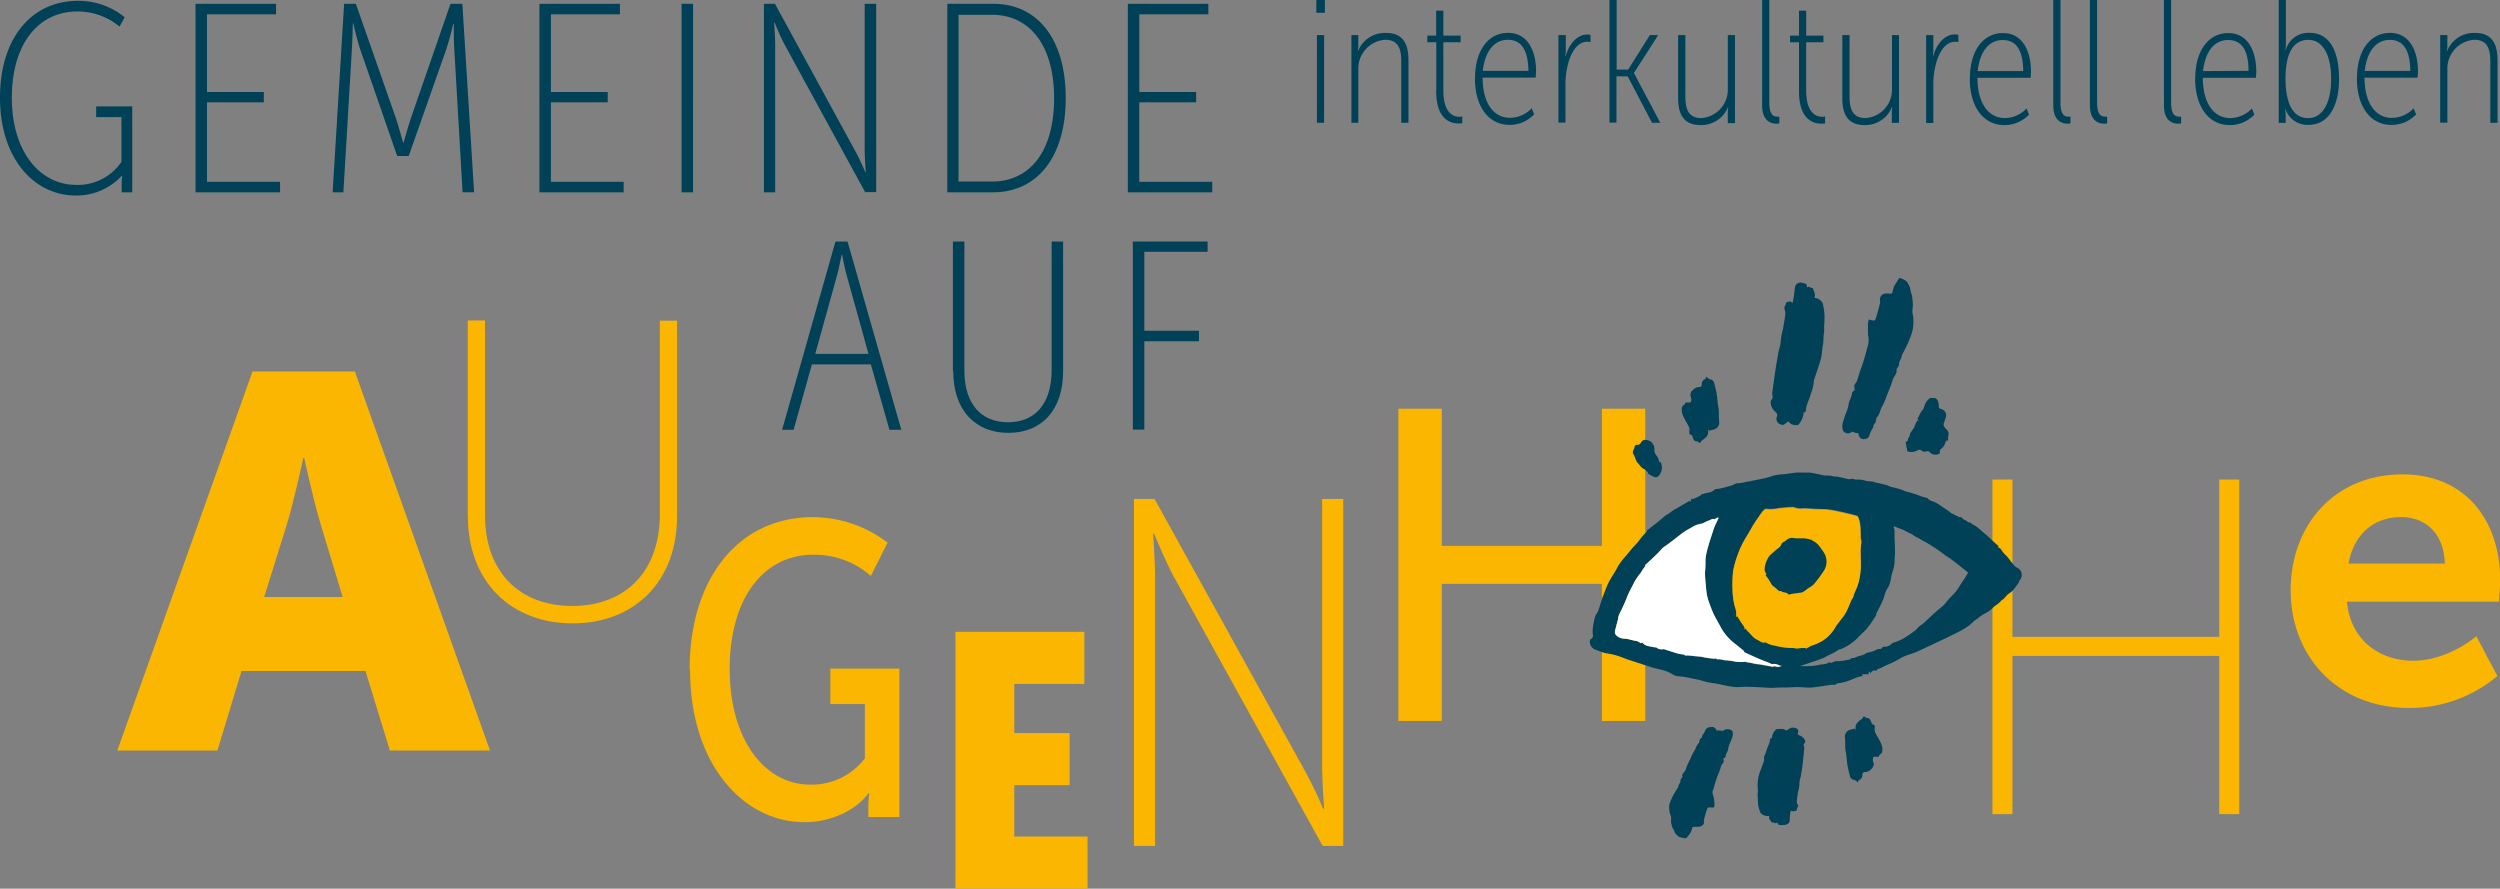
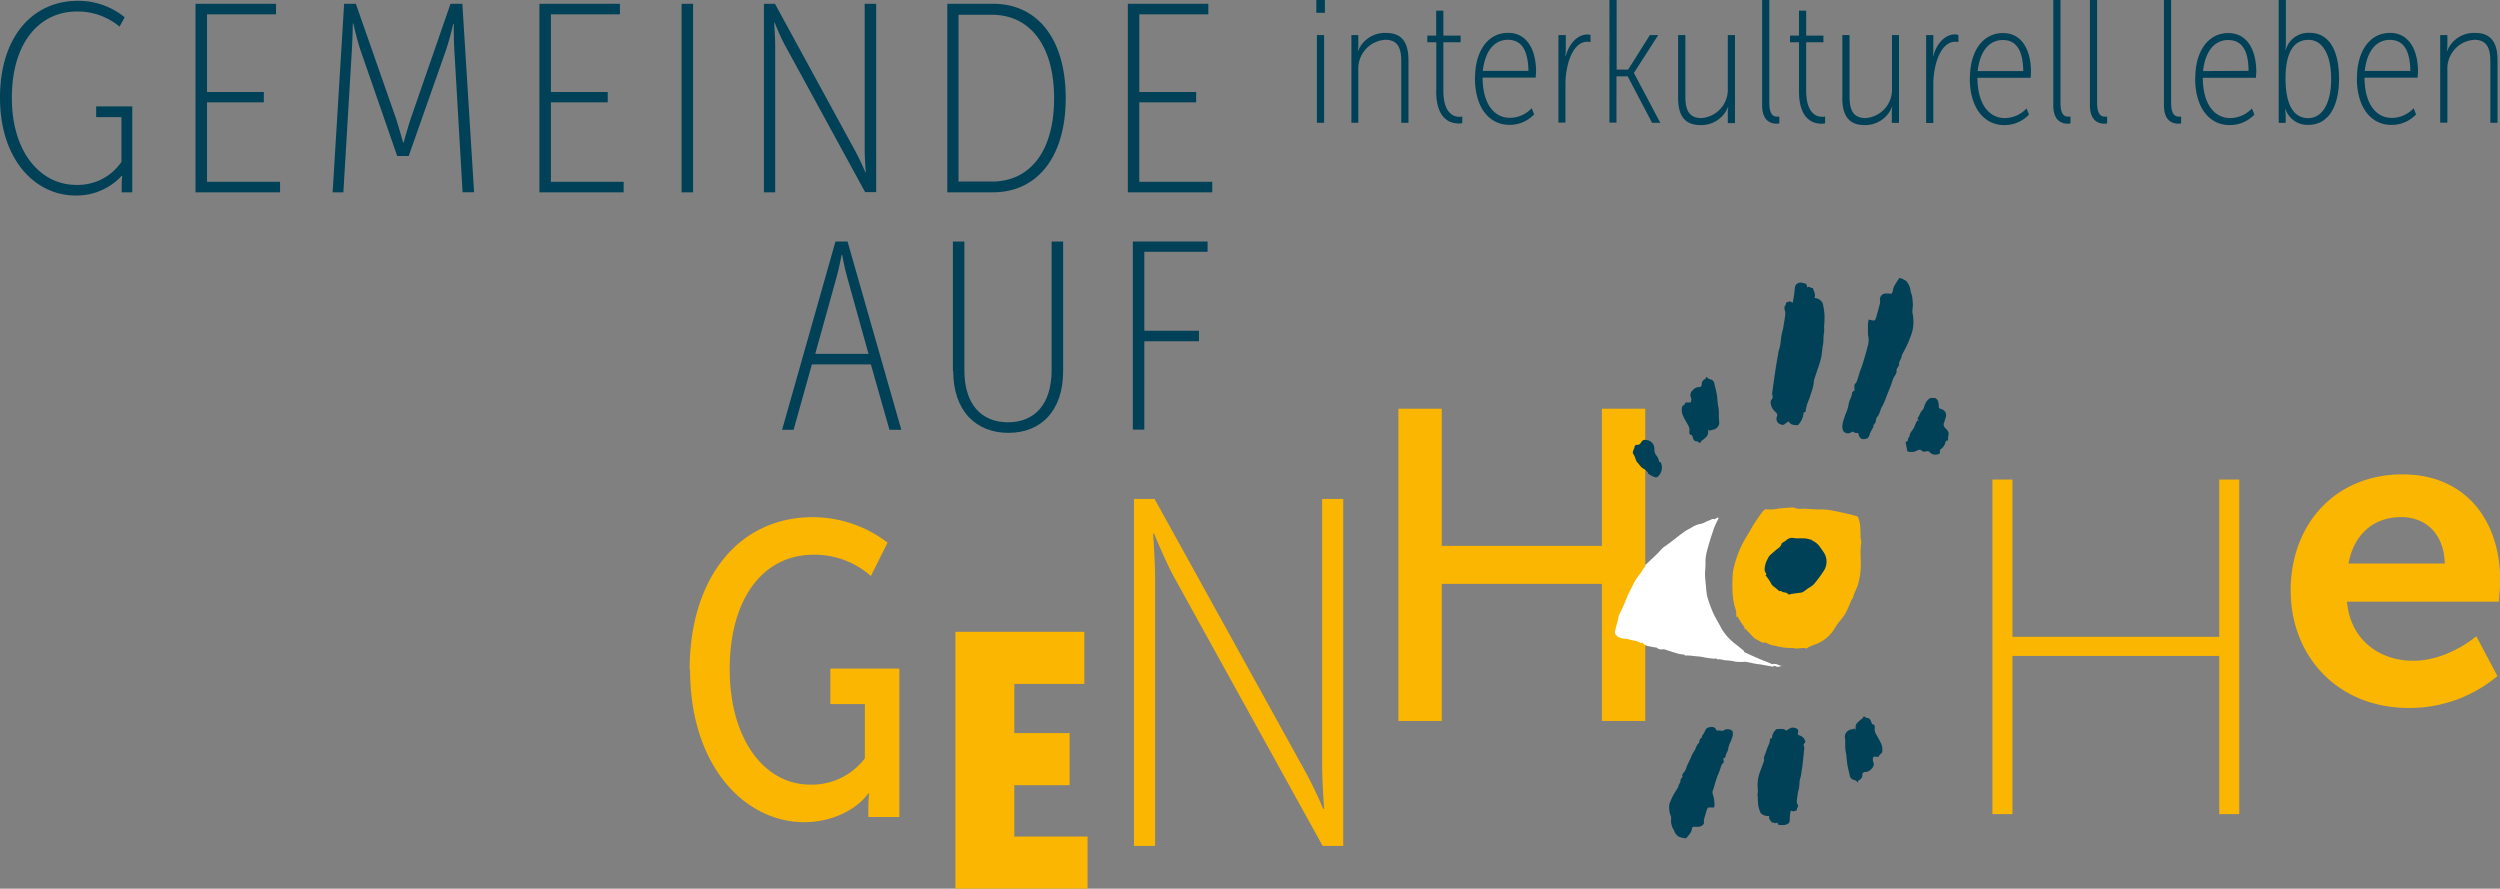
<svg xmlns="http://www.w3.org/2000/svg" viewBox="0 0 434.73 154.53">
  <rect x="0" y="0" width="434.73" height="154.53" fill="#808080" stroke="none" />
  <defs>
    <style>.cls-1{fill:#fab600;}.cls-2{fill:#004157;}.cls-3{fill:#fff;}</style>
  </defs>
  <g id="Ebene_2" data-name="Ebene 2">
    <g id="Ebene_1-2" data-name="Ebene 1">
      <path class="cls-1" d="M398.34,102.8c0,11,7.88,20.31,20.56,20.31a23.74,23.74,0,0,0,15.38-5.55l-3.67-6.92s-4.88,4.26-11,4.26c-5.71,0-10.89-3.5-11.49-10.28h26.42s.22-2.58.22-3.72c0-10.28-5.92-18.41-17-18.41-11.41,0-19.44,8.36-19.44,20.31ZM408.39,98c.9-5,4.28-8.08,9.16-8.08,4.21,0,7.43,2.82,7.58,8.08Z" />
-       <path class="cls-1" d="M67.8,130.51H85.21L61.71,64.6H43.91L20.4,130.51H37.81L42,116.68H63.55l4.25,13.83ZM52.9,79.62S54.45,86.81,55.71,91l3.87,12.81H45.94l4-12.81c1.25-4.15,2.8-11.34,2.8-11.34Z" />
-       <path class="cls-1" d="M81.36,89.76c0,11.39,7.51,18.64,18.22,18.64s18.16-7.25,18.16-18.64v-34h-3V89.46c0,9.92-6,15.91-15.24,15.91s-15.16-6-15.16-15.76V55.73h-3v34Z" />
      <path class="cls-1" d="M120,116.49c0,16.61,9.44,26.48,19.86,26.48,4.83,0,9.08-2.18,11.14-5h.14a18.81,18.81,0,0,0-.14,2v2.1h5.39V116.27h-12v6.16h6v9.44a11.58,11.58,0,0,1-9.5,4.57c-7.88,0-14-7.77-14-20.1,0-11.9,5.54-19.88,14.62-19.88a14.86,14.86,0,0,1,9.93,3.7l2.9-5.8a21.45,21.45,0,0,0-13-4.43c-12.83,0-21.42,10.52-21.42,26.56Z" />
      <polygon class="cls-1" points="166.14 154.53 189.12 154.53 189.12 145.47 176.38 145.47 176.38 136.54 186 136.54 186 127.48 176.38 127.48 176.38 118.93 188.56 118.93 188.56 109.87 166.14 109.87 166.14 154.53 166.14 154.53" />
      <path class="cls-1" d="M197.19,147.1h3.67V100.38c0-3-.35-7.59-.35-7.59h.17s1.92,4.66,3.4,7.42L230,147.1h3.58V86.76h-3.67v46.29c0,3,.35,7.59.35,7.59h-.17a72.3,72.3,0,0,0-3.58-7.33L200.77,86.76h-3.58V147.1Z" />
      <polygon class="cls-1" points="243.17 125.37 250.71 125.37 250.71 101.53 278.56 101.53 278.56 125.37 286.1 125.37 286.1 71.07 278.56 71.07 278.56 94.92 250.71 94.92 250.71 71.07 243.17 71.07 243.17 125.37 243.17 125.37" />
      <polygon class="cls-1" points="346.47 141.57 349.95 141.57 349.95 114.06 385.91 114.06 385.91 141.57 389.39 141.57 389.39 83.39 385.91 83.39 385.91 110.74 349.95 110.74 349.95 83.39 346.47 83.39 346.47 141.57 346.47 141.57" />
      <path class="cls-2" d="M0,17C0,27.63,6,34,13.16,34a10.68,10.68,0,0,0,8-3.42h.1a11.14,11.14,0,0,0-.1,1.36v1.5H23V18.5H16.72v1.87h4.4v7.78a9.19,9.19,0,0,1-7.92,4C7.12,32.13,2.06,26.6,2.06,17,2.06,7.5,6.79,2,13.39,2a11.33,11.33,0,0,1,7.4,2.63L21.68,3a12.76,12.76,0,0,0-8-2.86C5.57.1,0,6.51,0,17ZM34,33.44H48.7V31.61H36V17.8h9.88V16H36V2.49H48V.66H34V33.44Zm23.79,0h1.92l1.49-25c.1-1.59.15-4.35.15-4.35h.09s.75,3.28,1.31,4.82l6.32,18.22h2L77.49,8.9A45.85,45.85,0,0,0,78.8,4.17h.1s0,2.67.09,4.26l1.45,25h2L80.4.66H78.34l-6.93,20c-.52,1.59-1.22,4.12-1.22,4.12h-.1s-.7-2.53-1.21-4.12l-7-20H59.84l-2,32.78Zm36,0h14.66V31.61H95.8V17.8h9.88V16H95.8V2.49h12V.66h-14V33.44Zm24.73,0h2V.66h-2V33.44Zm14.28,0h2V8.06c0-1.64-.18-4.12-.18-4.12h.09s1,2.53,1.83,4l13.9,25.47h1.92V.66h-2V25.81c0,1.63.19,4.12.19,4.12h-.09a38.61,38.61,0,0,0-1.92-4L134.76.66h-1.92V33.44Zm31.88,0h8c7.54,0,12.64-5.95,12.64-16.39S180.27.66,172.73.66h-8V33.44Zm2-1.87v-29h5.81c6.46,0,10.81,5.16,10.81,14.52S179,31.57,172.5,31.57Zm29.45,1.87H210.8V31.61H198.11V17.8H208V16h-9.88V2.49h12V.66h-14V33.44Z" />
      <path class="cls-2" d="M136,74.74H138l3.18-11.37h10.26l3.23,11.37h2.06L147.38,42h-2.1L136,74.74Zm5.76-13.2,3.7-13.3c.42-1.45.89-3.93.89-3.93h.09s.47,2.53.89,3.93l3.7,13.3Zm24,3c0,6.89,3.93,10.73,9.6,10.73s9.51-3.84,9.51-10.73V42h-2V64.35c0,6-3,9.08-7.59,9.08s-7.58-3.09-7.58-9V42h-2V64.58Zm31.23,10.16h2V59.34h9.5V57.51h-9.5V43.79h11V42h-13V74.74Z" />
      <path class="cls-2" d="M228.9,2.23h1.49V0H228.9V2.23ZM229,21.35h1.25V6.1H229V21.35Zm5.95,0h1.25V12.08a5,5,0,0,1,4.7-5.16c2.56,0,2.77,2.08,2.77,3.91V21.35h1.25V10.49c0-2.71-.85-4.76-3.87-4.76a5,5,0,0,0-4.88,3.11h-.06a5.13,5.13,0,0,0,.09-1V6.1H235V21.35Zm14.79-5.52c0,5.06,2.62,5.64,3.9,5.64a2.57,2.57,0,0,0,.64-.06V20.25a1.67,1.67,0,0,1-.51.06c-.95,0-2.78-.55-2.78-4.57V7.35h3V6.19h-3V1.86h-1.25V6.19H248.2V7.35h1.56v8.48Zm6.74-2.23c0,5,2.41,8.11,6,8.11a5.82,5.82,0,0,0,4.3-1.83l-.43-1.06a5.22,5.22,0,0,1-3.78,1.67c-2.69,0-4.73-2.31-4.76-7h9.24c0-.37.06-.76.06-1.07,0-3.35-1.31-6.71-4.88-6.71-3.38,0-5.73,3-5.73,7.87Zm1.37-1.28c.4-3.57,2.08-5.4,4.36-5.4s3.51,1.68,3.57,5.4Zm13.12,9h1.25V14.58c0-3,1.12-7.32,3.81-7.32a2.33,2.33,0,0,1,.55.06V6.07A2.25,2.25,0,0,0,276,6c-1.71,0-3.21,1.68-3.72,3.75h-.07a11,11,0,0,0,.07-1.25V6.1H271V21.35Zm8.87,0h1.25V13.27h1.95l4.24,8.08h1.43l-4.57-8.63v-.06l4.21-6.56H286.9l-3.78,6h-2V0h-1.25V21.35ZM291.81,17c0,2.68.83,4.75,3.88,4.75a5,5,0,0,0,4.79-3.11h.06a4.92,4.92,0,0,0-.09,1v1.77h1.25V6.1h-1.25v9.3a4.94,4.94,0,0,1-4.61,5.13c-2.56,0-2.77-2.08-2.77-3.91V6.1h-1.26V17Zm14.61,1.31c0,2.87,1.68,3.2,2.5,3.2a1.73,1.73,0,0,0,.49-.06V20.28a1.24,1.24,0,0,1-.36,0c-.61,0-1.38-.24-1.38-2.44V0h-1.25V18.27Zm6.41-2.44c0,5.06,2.62,5.64,3.9,5.64a2.57,2.57,0,0,0,.64-.06V20.25a1.69,1.69,0,0,1-.52.06c-.94,0-2.77-.55-2.77-4.57V7.35h3V6.19h-3V1.86h-1.25V6.19h-1.56V7.35h1.56v8.48ZM320.36,17c0,2.68.82,4.75,3.87,4.75A5,5,0,0,0,329,18.6h.06a4.92,4.92,0,0,0-.09,1v1.77h1.25V6.1H329v9.3a4.93,4.93,0,0,1-4.6,5.13c-2.57,0-2.78-2.08-2.78-3.91V6.1h-1.25V17Zm14.58,4.39h1.25V14.58c0-3,1.13-7.32,3.81-7.32a2.33,2.33,0,0,1,.55.06V6.07a2.2,2.2,0,0,0-.64-.09c-1.71,0-3.2,1.68-3.72,3.75h-.06s.06-.55.06-1.25V6.1h-1.25V21.35Zm7.59-7.75c0,5,2.41,8.11,6,8.11a5.81,5.81,0,0,0,4.3-1.83l-.43-1.06a5.21,5.21,0,0,1-3.78,1.67c-2.68,0-4.73-2.31-4.76-7h9.24a10.63,10.63,0,0,0,.07-1.07c0-3.35-1.32-6.71-4.88-6.71-3.39,0-5.74,3-5.74,7.87Zm1.37-1.28c.4-3.57,2.08-5.4,4.37-5.4s3.5,1.68,3.56,5.4Zm13.15,5.95c0,2.87,1.68,3.2,2.5,3.2a1.78,1.78,0,0,0,.49-.06V20.28a1.31,1.31,0,0,1-.37,0c-.61,0-1.37-.24-1.37-2.44V0h-1.25V18.27Zm6.37,0c0,2.87,1.68,3.2,2.5,3.2a1.73,1.73,0,0,0,.49-.06V20.28a1.24,1.24,0,0,1-.36,0c-.61,0-1.38-.24-1.38-2.44V0h-1.25V18.27Zm12.87,0c0,2.87,1.68,3.2,2.5,3.2a1.73,1.73,0,0,0,.49-.06V20.28a1.24,1.24,0,0,1-.36,0c-.61,0-1.38-.24-1.38-2.44V0h-1.25V18.27Zm5.43-4.67c0,5,2.41,8.11,6,8.11a5.82,5.82,0,0,0,4.3-1.83l-.43-1.06a5.21,5.21,0,0,1-3.78,1.67c-2.68,0-4.73-2.31-4.76-7h9.24c0-.37.06-.76.06-1.07,0-3.35-1.31-6.71-4.88-6.71-3.38,0-5.73,3-5.73,7.87Zm1.37-1.28c.4-3.57,2.08-5.4,4.36-5.4S391,8.6,391,12.32Zm13.12,9h1.25V20.22a8.61,8.61,0,0,0-.09-1.25h.06a4,4,0,0,0,4,2.74c3.42,0,5.31-3.14,5.31-8s-1.65-8-5.13-8a4.06,4.06,0,0,0-4.14,3h-.06a7.93,7.93,0,0,0,.09-1.22V0h-1.25V21.35Zm1.22-7.6c0-4.84,1.52-6.83,4-6.83s3.94,2.63,3.94,6.8-1.5,6.81-4,6.81c-3.05,0-3.93-3.36-3.93-6.78Zm12.41-.15c0,5,2.41,8.11,6,8.11a5.82,5.82,0,0,0,4.3-1.83l-.43-1.06a5.22,5.22,0,0,1-3.78,1.67c-2.69,0-4.73-2.31-4.76-7h9.24c0-.37.06-.76.06-1.07,0-3.35-1.31-6.71-4.88-6.71-3.38,0-5.73,3-5.73,7.87Zm1.37-1.28c.4-3.57,2.08-5.4,4.36-5.4s3.51,1.68,3.57,5.4Zm13.12,9h1.25V12.08a5,5,0,0,1,4.69-5.16c2.56,0,2.78,2.08,2.78,3.91V21.35h1.25V10.49c0-2.71-.86-4.76-3.87-4.76a5,5,0,0,0-4.88,3.11h-.07a4.64,4.64,0,0,0,.1-1V6.1h-1.25V21.35Z" />
-       <path class="cls-2" d="M286.55,92.13l.58-.46c.33-.26.67-.51,1-.77.49-.41,1-.83,1.45-1.23.16-.13.37-.2.54-.32l1-.73c.13-.07.29-.13.44-.22l1.44-.84.83-.49c0,.08,0,.16.06.26.1-.24.2-.46.25-.6.18,0,.29.07.37,0q.57-.24,1.11-.51c.11-.05.16-.22.26-.25.5-.15,1-.26,1.5-.38a.66.66,0,0,0,.21-.08,2.6,2.6,0,0,0,.4-.23,1.19,1.19,0,0,1,.38-.25c.31,0,.62-.06.92-.12s.85-.21,1.27-.34a5.51,5.51,0,0,0,1.1-.39,1.22,1.22,0,0,1,.72-.15,8.75,8.75,0,0,0,1.51-.29c.08,0,.17,0,.25,0l.72-.18.56-.1c.57-.12,1.14-.22,1.7-.36s1.16-.38,1.76-.5,1.11-.11,1.66-.18,1.21-.18,1.82-.24a9.48,9.48,0,0,1,1.06,0c.42,0,.85,0,1.27,0,.6.08,1.19.23,1.79.33a3.35,3.35,0,0,0,1.27.18,3.93,3.93,0,0,1,1.2.18c.16,0,.34,0,.49,0,.68.14,1.34.31,2,.45a.54.54,0,0,0,.31,0c.35-.17.66.07,1,.08a5.21,5.21,0,0,1,1.49.14c.52.2,1.06.1,1.57.26s.76.19,1.15.28l.76.19a4.5,4.5,0,0,1,.68.2,1.82,1.82,0,0,0,.47.22,10.32,10.32,0,0,1,2.36.7,1.82,1.82,0,0,0,.68.19,20.21,20.21,0,0,1,2.27.77l.91.23s.06,0,.07,0c.32.53.92.55,1.4.79a12.47,12.47,0,0,1,1.24.8l1.22.81a1.85,1.85,0,0,1,.25.24l1.54.74c.13-.13.28,0,.46.18a.8.8,0,0,0,.45.3c.33.07.48.55.89.39.31.41.83.52,1.2.83s.77.67,1.16,1,.74.62,1.09.95.64.63,1,.94c.15.15.33.28.51.43l-.23.17a1,1,0,0,1,.76.61,7.74,7.74,0,0,0,.9,1c.44.53.84,1.1,1.29,1.62a2.41,2.41,0,0,0,.61.41,1.38,1.38,0,0,1,.29,2.12c-.08.09-.06.26-.14.37a16.78,16.78,0,0,1-1.07,1.44,7,7,0,0,1-.8.6c-.3.28-.55.61-.84.89-.08.08-.23.09-.29.19l-.34.35s0,0,0,0c-.3.31-.7.5-1,.78a5.5,5.5,0,0,1-1.65,1.21,5.71,5.71,0,0,0-1.2.85,3.68,3.68,0,0,0-.39.24c-.43.36-.82.78-1.28,1.1a13.94,13.94,0,0,1-1.72,1c-.81.42-1.63.81-2.45,1.2l-2.27,1.07c-.84.39-1.66.81-2.51,1.17-.67.29-1.39.45-2.06.74s-1.31.73-2,1.06-1.23.51-1.81.83a3.82,3.82,0,0,1-.72.31c-.15,0-.26.21-.41.35-.39-.22-.67,0-1,.4l-.29-.37v.56H323.8c.18.4,0,.33-.34.38a10.71,10.71,0,0,0-1.27.45,9,9,0,0,1-2.65.75c-.16,0-.32.21-.41.27a4.52,4.52,0,0,0-.8,0c-.73.09-1.46.23-2.2.32a11.84,11.84,0,0,1-1.46.15c-.71,0-1.42-.09-2.13-.09s-1.29.06-1.94.07c-.29,0-.58,0-.86,0-.57,0-1.14.07-1.71.07s-1.33-.08-2-.11-1.64-.08-2.46-.08-1.48.12-2.21,0c-.95-.11-1.88-.36-2.82-.54-.55-.1-1.1-.15-1.65-.27s-1.06-.31-1.6-.43-1.29-.25-1.93-.4a12.27,12.27,0,0,0-1.71-.2,3.23,3.23,0,0,1-1-.45,8.28,8.28,0,0,0-1-.46c-.7-.21-1.41-.36-2.12-.55-.44-.12-.87-.28-1.31-.42l-3.09-1c-.58-.2-1.15-.45-1.74-.64s-.88-.25-1.33-.35a7.9,7.9,0,0,1-2.25-.61,3.57,3.57,0,0,0-.46-.16,1.51,1.51,0,0,1-.88-1.57c0-.12.15-.24.26-.32a.57.57,0,0,0,.27-.61,4.77,4.77,0,0,1,0-1.41,14.15,14.15,0,0,1,.38-1.83c.11-.35.41-.65.53-1,.27-.73.48-1.49.72-2.23.06-.16.12-.32.19-.48.3-.75.57-1.53.93-2.25s1-1.63,1.44-2.45a3.65,3.65,0,0,1,.34-.61,4.17,4.17,0,0,1,.26-.37c.18-.24.36-.47.55-.7.56-.67,1.12-1.32,1.68-2a11.13,11.13,0,0,0,1.19-1.37,9.94,9.94,0,0,1,1.11-1.25,1.55,1.55,0,0,0,.17-.5l0,.06Zm27.77,20.43a5.18,5.18,0,0,1,1.12-.52,6.83,6.83,0,0,0,2.21-1.22,6.53,6.53,0,0,0,1.17-1.28c.24-.3.41-.67.64-1,.49-.68,1.06-1.3,1.48-2s.71-1.58,1.07-2.37c.08-.16.25-.3.28-.47.16-.7.55-1.32.77-2a11.38,11.38,0,0,0,.51-2.66c.08-.93,0-1.89,0-2.83a12.79,12.79,0,0,1,.06-1.52,2.18,2.18,0,0,0-.05-1.16,1.72,1.72,0,0,1,0-.51c0-.63,0-1.26-.1-1.89a5.86,5.86,0,0,0-.26-1.08c-.05-.15-.17-.36-.3-.4-.64-.19-1.28-.34-1.93-.49-.88-.2-1.77-.43-2.67-.55s-1.61-.1-2.42-.14l-2-.12h-.28a3.51,3.51,0,0,1-1.44-.1.78.78,0,0,0-.34-.12c-.81,0-1.61.1-2.42.17a7.1,7.1,0,0,1-2.25.15.22.22,0,0,0-.18,0,2.6,2.6,0,0,0-.52.47c-.5.69-1,1.4-1.45,2.11-.27.41-.48.84-.73,1.25-.4.69-.83,1.36-1.2,2.06a15.25,15.25,0,0,0-.84,1.9,18.22,18.22,0,0,0-.85,2.94,22.54,22.54,0,0,0-.11,3.08,13,13,0,0,0,.41,3.16,3.72,3.72,0,0,1,.24,1.69s0,0,.09.09l.11-.17c.06.11.11.24.18.36.21.34.42.69.65,1s.54.58.41,1.05l.18-.26a4.17,4.17,0,0,0,.37.49c.54.49.92,1.14,1.62,1.45.47.2.85.64,1.44.5a.25.25,0,0,1,.11,0,3.51,3.51,0,0,0,1.5.53,10.92,10.92,0,0,0,3.12.42,4.12,4.12,0,0,1,.7.11c.46,0,.88-.1,1.3-.11a2.71,2.71,0,0,0,.63-.12Zm-11,.89a.72.72,0,0,0-.15-.29c-.5-.41-1-.82-1.51-1.21a9.23,9.23,0,0,1-2.18-2.4c-.15-.25-.28-.5-.42-.76-.34-.61-.72-1.2-1-1.83s-.56-1.36-.81-2a11.43,11.43,0,0,1-.42-1.41,13.61,13.61,0,0,1-.17-1.43c-.06-.76-.14-1.52-.17-2.28,0-.38.05-.76.06-1.15,0-.55,0-1.1.05-1.64a11.45,11.45,0,0,1,.38-1.85c.31-1.08.68-2.14,1-3.2a1.55,1.55,0,0,1,.13-.36c.24-.53.48-1,.73-1.58l-.12-.12-.42.23c-.05,0-.12.11-.15.1-.42-.18-.73.16-1.08.25s-.82.45-1.26.53a4.14,4.14,0,0,0-1.44.51c-.45.3-.95.52-1.4.82s-1.07.79-1.6,1.2c-.36.28-.72.57-1.09.84s-.79.53-1.15.84-.58.64-.89.94c-.64.62-1.29,1.24-1.95,1.84-.12.11-.3.15-.17.36,0,0-.06.08-.1.12l-.36.5c-.12.18-.21.38-.33.55a10.72,10.72,0,0,0-1.07,1.5c-.4.83-.85,1.63-1.23,2.47a30.48,30.48,0,0,1-1.48,3.3,2.59,2.59,0,0,0-.18.81c-.19.71-.39,1.41-.55,2.12a.78.78,0,0,0,.12.55,1.9,1.9,0,0,0,1.51.7c.72,0,1.37.33,2.07.4a2.64,2.64,0,0,1,.83.43c.08-.14.18-.21.37,0a1.45,1.45,0,0,0,.69.42c.45.13.92.19,1.39.29a.54.54,0,0,1,.22,0,1.35,1.35,0,0,0,1.14.32.47.47,0,0,1,.23,0c.81.26,1.61.53,2.42.76a7.24,7.24,0,0,0,1.1.17s.05.16.08.16a6.18,6.18,0,0,1,1.29.1c.61.09,1.24.08,1.86.22s1.26.2,1.89.28a1.46,1.46,0,0,0,.37-.08c0,.07.07.15.09.18a4.24,4.24,0,0,1,.61,0c.36.05.72.16,1.08.18a10.38,10.38,0,0,1,1.66.24,8.66,8.66,0,0,0,1.69,0c0,.18.51.19.72.2s.54.12.82.17.6.07.9.12l2.38.43c0-.1.54.09,1.45-.07-.9-.19-.43-.34-1.33-.43a.77.77,0,0,0-.3.07l-.72-.32-1.47-.58-1.8-.8-.88-.41Zm25.94-21.8a2.61,2.61,0,0,1,.18.5,3,3,0,0,1,0,.52c0,1.07.08,2.14.09,3.21a12.4,12.4,0,0,1-.08,1.36,5.65,5.65,0,0,1-.29,2,6.55,6.55,0,0,0-.34,1.42,6.87,6.87,0,0,1-.3,1.1c-.16.38-.44.72-.6,1.1s-.29,1-.51,1.52c-.33.77-.73,1.51-1.11,2.28-.07,0-.11.13,0,.25-.25.38-.49.77-.75,1.15a14.57,14.57,0,0,1-1,1.34c-.52.57-1.11,1.08-1.64,1.65a9.09,9.09,0,0,1-2.83,1.84c-.08,0-.21,0-.29.06-.33.19-.64.42-1,.6s-.95.42-1.39.7c-.6.39-4.34,1.51-4.33,1.58h.52c.4,0,.8,0,1.2,0a10.41,10.41,0,0,0,1.57-.22c.58-.15,1.24,0,1.78-.52,0,.22.26.2.42.12a3.28,3.28,0,0,1,.71-.23c.12-.06.28,0,.42,0a8.11,8.11,0,0,0,1.31-.19c.31-.09.67,0,.93-.32.1-.1.35,0,.6-.08.59-.39,1.49-.34,2-.84.48-.12.87-.2,1.24-.32s.5-.27.77-.34.64.06.79-.35c0,0,.15-.05.23-.06a1.88,1.88,0,0,0,1.46-.61.38.38,0,0,1,.18-.09,11.68,11.68,0,0,0,1.67-.68,23.43,23.43,0,0,0,2.19-1.49c.26-.19.43-.48.67-.69s.5-.32.71-.51c.74-.67,1.44-1.37,2.18-2,.5-.46,1.07-.87,1.55-1.36a16.33,16.33,0,0,1,1.45-1.64,8.1,8.1,0,0,0,1.27-1.73,24.74,24.74,0,0,0,1.35-2.11c-.72-.58-1.48-1.2-2.25-1.79a18.56,18.56,0,0,0-1.64-1.15,28.29,28.29,0,0,0-3.65-2.44c-.46-.19-.86-.54-1.33-.73s-.76-.54-1.21-.71-.81-.44-1.23-.62-.79-.26-1.16-.45-.39-.12-.49,0Z" />
      <path class="cls-2" d="M325.75,73.9c.12.27-.09.53-.26.83a5.52,5.52,0,0,0-.43,1,.84.84,0,0,1-.71.6c-.68.13-1-.14-1.18-.85,0-.06,0-.17-.07-.17a2.22,2.22,0,0,1-.59-.07c-.19-.09-.28-.26-.55-.1a1,1,0,0,1-1.46-.24,2.13,2.13,0,0,1-.1-1.11,3.12,3.12,0,0,1,.18-.73q.14-.47.3-.93a8.52,8.52,0,0,0,.58-1.77c.06-.72.55-1.27.59-2,0-.16.22-.31.36-.48l.12.13a4,4,0,0,1-.06-1c0-.23.31-.42.4-.66.22-.61.39-1.24.59-1.86.14-.39.31-.77.43-1.17.24-.76.45-1.52.67-2.28.09-.31.14-.64.26-.94a3.86,3.86,0,0,0,0-1.88c0-.62,0-1.23,0-1.85a4.88,4.88,0,0,1,.14-.81,6.55,6.55,0,0,0,.92.19c.09,0,.24-.2.29-.34s.18-.59.27-.9c.16-.58.33-1.17.47-1.77a2.27,2.27,0,0,0,0-.64,1,1,0,0,1,1-1.06,3.09,3.09,0,0,1,.53,0c.55.08.58.05.71-.51a3.3,3.3,0,0,1,.27-.84,14.29,14.29,0,0,1,.79-1.23c0-.06.14-.14.18-.12a4,4,0,0,1,1.11.55,3.21,3.21,0,0,1,.75,1.77c.05.27.19.53.24.8a11.79,11.79,0,0,1,.13,1.32,3.31,3.31,0,0,1,0,.55,7.73,7.73,0,0,0-.07.95c0,.22.1.45.12.67a11.07,11.07,0,0,1,.06,1.15,7.31,7.31,0,0,1-.15,1.32,9.75,9.75,0,0,1-.49,1.47,12.52,12.52,0,0,1-.51,1.19c-.26.55-.55,1.09-.83,1.63a1,1,0,0,0-.08.3c-.07.47-.49.82-.44,1.37,0,.24-.25.5-.38.76,0,0-.08.09-.07.13.16.62-.31,1-.53,1.49s-.3.89-.47,1.33c-.25.65-.53,1.3-.8,2a9.79,9.79,0,0,1-.69,1.59c-.37.59-.39,1.31-.88,1.85-.2.22-.17.62-.28.93a2.56,2.56,0,0,1-.36.48Z" />
      <path class="cls-2" d="M310.59,52.61l.65-.22.5.26c.08-.47.17-.91.23-1.35s.11-1,.18-1.47a1,1,0,0,1,1.18-.67,1.06,1.06,0,0,1,.19.06c.64.12.64.12.71.76.23-.09.47-.21.65.09,0,0,.22,0,.35,0,.17.57.55,1.1.29,1.75a1.62,1.62,0,0,1,1.46,1,14.11,14.11,0,0,1,.29,2c0,.64,0,1.28-.08,1.92a5.53,5.53,0,0,1,0,1.08c-.16.71-.05,1.42-.19,2.13s-.16,1.46-.3,2.18a18.18,18.18,0,0,1-.56,1.87c-.23.71-.48,1.4-.7,2.11a1.6,1.6,0,0,0-.05.49,8.07,8.07,0,0,1-.5,1.87c-.16.69-.49,1.34-.7,2a8.36,8.36,0,0,0-.22,1.17l-.33.09a3.49,3.49,0,0,1-1,2.2c-.59,0-1.26,0-1.61-.65a4.2,4.2,0,0,0-.62.42c-.34.34-.7.13-1,0a1,1,0,0,1-.43-1.23c.17-.4,0-.64-.3-.88a2.34,2.34,0,0,1-.78-1.67.79.79,0,0,1,.21-.49c.31-.37,0-.75.06-1.12.2-1.39.39-2.79.6-4.18.13-.88.29-1.76.45-2.64,0-.28.13-.57.19-.85a6.59,6.59,0,0,0,.25-1.37,11,11,0,0,1,.39-2.06c.14-.82.29-1.65.39-2.47a1.81,1.81,0,0,0-.11-.89.93.93,0,0,1,.17-.84,1.43,1.43,0,0,0,.09-.41Z" />
      <path class="cls-2" d="M297.25,74.89s-.05-.1-.14-.24a2,2,0,0,0-.07.44,1.27,1.27,0,0,1-.56,1.09,3.21,3.21,0,0,1-.62.48c-.07.12-.13.28-.23.34s-.22-.08-.32-.14-.08-.12-.11-.11c-.77.06-.76-.58-.95-1,0,0,0-.09-.07-.09-.53-.1-.42-.47-.4-.84a1.3,1.3,0,0,0-.12-.65c-.28-.58-.66-1.12-.91-1.71a2.44,2.44,0,0,1-.27-1.61c0-.22.33-.39.49-.59a1.16,1.16,0,0,0,.14-.27l.86,0a1.13,1.13,0,0,0,0-1.07,1.11,1.11,0,0,1,.43-1.11,1.41,1.41,0,0,1,1.09-.5.43.43,0,0,0,.43-.49.93.93,0,0,1,.56-.89c.13-.07.2-.29.3-.44.19.32.19.33.68.48a.84.84,0,0,1,.63.66c.16.66.34,1.32.45,2s.13,1.5.28,2.22,0,1.72.15,2.57a1.27,1.27,0,0,1-1,1.28,2.74,2.74,0,0,0-.66.2Z" />
      <path class="cls-2" d="M336.54,69.22c.57.33.59,1,.61,1.6,0,.11.19.26.33.3a1.1,1.1,0,0,1,.89,1.39c-.12.37-.21.74-.35,1.08-.21.75.62,1,.77,1.54a1.15,1.15,0,0,1,.07.36,3.9,3.9,0,0,0-.11.74c.05.33,0,.46-.36.4a4.13,4.13,0,0,1-.29.79,2,2,0,0,1-.52.61.49.49,0,0,0-.24.53c0,.11,0,.28-.1.33a1.39,1.39,0,0,1-1.76-.34.48.48,0,0,0-.32-.09c-.34,0-.67.25-1-.11a.64.64,0,0,0-.79,0,2.14,2.14,0,0,1-1.7.13c-.09-.51-.2-1.06-.31-1.63.35-.06.46-.29.44-.63,0-.06.11-.13.16-.19s.1-.11.1-.17c0-.71.68-1.12.88-1.76a6.89,6.89,0,0,1,.47-1,.87.87,0,0,1,.19.08l.06-.06-.24-.26c.21-.4.4-.82.63-1.22.12-.22.33-.39.44-.61s.16-.58.3-.83a2.2,2.2,0,0,1,.89-1c.09,0,.24,0,.37,0Z" />
      <path class="cls-2" d="M286.56,82.17l-.35-.36a1.4,1.4,0,0,0-.34-.26c-.51-.22-.74-.72-1.1-1.08s-.39-1-.71-1.45.09-.81.15-1.21.25-.5.65-.46c.17,0,.42-.24.53-.44a.75.75,0,0,1,.87-.4,1.53,1.53,0,0,1,1.42,1.68,1.57,1.57,0,0,0,.42,1.09,2.56,2.56,0,0,1,.32.64c.08.17,0,.48.33.44,0,0,.05,0,.06.09a2.1,2.1,0,0,1-.6,2.49.68.68,0,0,1-.56,0,5.83,5.83,0,0,1-1-.55c-.08,0-.08-.22-.08-.24Z" />
      <path class="cls-1" d="M314.14,112.78a1.46,1.46,0,0,0-.45-.1c-.42,0-.84.07-1.3.11a4.12,4.12,0,0,0-.7-.11,10.92,10.92,0,0,1-3.12-.42,3.51,3.51,0,0,1-1.5-.53.25.25,0,0,0-.11,0c-.59.14-1-.3-1.44-.5-.7-.31-1.08-1-1.62-1.45a4.17,4.17,0,0,1-.37-.49l-.18.26c.13-.47-.19-.73-.41-1.05s-.44-.69-.65-1c-.07-.12-.12-.25-.18-.36l-.11.17c-.06-.06-.1-.08-.09-.09a3.72,3.72,0,0,0-.24-1.69,13,13,0,0,1-.41-3.16,22.54,22.54,0,0,1,.11-3.08,18.22,18.22,0,0,1,.85-2.94,15.25,15.25,0,0,1,.84-1.9c.37-.7.8-1.37,1.2-2.06.25-.41.46-.84.73-1.25.46-.71.95-1.42,1.45-2.11a2.6,2.6,0,0,1,.52-.47.22.22,0,0,1,.18,0,7.1,7.1,0,0,0,2.25-.15c.81-.07,1.61-.13,2.42-.17a.78.78,0,0,1,.34.12,3.51,3.51,0,0,0,1.44.1h.28l2,.12c.81,0,1.62,0,2.42.14s1.79.35,2.67.55c.65.15,1.29.3,1.93.49.13,0,.25.25.3.4a5.86,5.86,0,0,1,.26,1.08c.06.63.07,1.26.1,1.89a1.72,1.72,0,0,0,0,.51,2.18,2.18,0,0,1,.05,1.16,12.79,12.79,0,0,0-.06,1.52c0,.94.1,1.9,0,2.83a11.38,11.38,0,0,1-.51,2.66c-.22.67-.61,1.29-.77,2,0,.17-.2.31-.28.47-.36.79-.64,1.62-1.07,2.37s-1,1.34-1.48,2c-.23.32-.4.69-.64,1a6.53,6.53,0,0,1-1.17,1.28,6.83,6.83,0,0,1-2.21,1.22,5.18,5.18,0,0,0-1.12.52c-.09,0-.14.17-.18.22Z" />
      <path class="cls-3" d="M303.56,115.07a8.66,8.66,0,0,1-1.69,0,10.38,10.38,0,0,0-1.66-.24c-.36,0-.72-.13-1.08-.18a4.24,4.24,0,0,0-.61,0s0-.11-.09-.18a1.46,1.46,0,0,1-.37.08c-.63-.08-1.27-.14-1.89-.28s-1.25-.13-1.86-.22A6.18,6.18,0,0,0,293,114s-.08-.15-.08-.16a7.24,7.24,0,0,1-1.1-.17c-.81-.23-1.61-.5-2.42-.76a.47.47,0,0,0-.23,0,1.35,1.35,0,0,1-1.14-.32.54.54,0,0,0-.22,0c-.47-.1-.94-.16-1.39-.29a1.45,1.45,0,0,1-.69-.42c-.19-.22-.29-.15-.37,0a2.64,2.64,0,0,0-.83-.43c-.7-.07-1.35-.35-2.07-.4a1.9,1.9,0,0,1-1.51-.7.78.78,0,0,1-.12-.55c.16-.71.36-1.41.55-2.12a2.59,2.59,0,0,1,.18-.81,30.48,30.48,0,0,0,1.48-3.3c.38-.84.83-1.64,1.23-2.47a10.72,10.72,0,0,1,1.07-1.5c.12-.17.21-.37.33-.55l.36-.5s.11-.1.1-.12c-.13-.21.05-.25.17-.36.66-.6,1.31-1.22,1.95-1.84.31-.3.57-.66.89-.94s.77-.55,1.15-.84.73-.56,1.09-.84c.53-.41,1.05-.83,1.6-1.2s.95-.52,1.4-.82a4.14,4.14,0,0,1,1.44-.51c.44-.08.83-.41,1.26-.53s.66-.43,1.08-.25c0,0,.1-.06.15-.1l.42-.23.12.12c-.25.53-.49,1-.73,1.58A1.55,1.55,0,0,0,298,92c-.35,1.06-.72,2.12-1,3.2A11.45,11.45,0,0,0,296.6,97c-.06.54,0,1.09-.05,1.64,0,.39-.08.77-.06,1.15,0,.76.11,1.52.17,2.28a13.61,13.61,0,0,0,.17,1.43,11.43,11.43,0,0,0,.42,1.41c.25.69.5,1.38.81,2s.67,1.22,1,1.83c.14.26.27.51.42.76a9.23,9.23,0,0,0,2.18,2.4c.51.39,1,.8,1.51,1.21a.72.72,0,0,1,.15.29l.88.41,1.8.8,1.47.58.72.32a.77.77,0,0,1,.3-.07c.9.09.49.19,1.38.37-.91.16-.49.27-1.43-.08,0,0,0,.11-.07.21l-2.38-.43c-.3,0-.6-.07-.9-.12s-.55-.15-.82-.17" />
      <path class="cls-2" d="M307,100.06l.18-.19a2.77,2.77,0,0,1-.32-.68,3.82,3.82,0,0,1,.52-2c.27-.7.89-1,1.42-1.53.33-.29.84-.51,1-1.09.06-.24.55-.36.79-.6a1.48,1.48,0,0,1,1.38-.4c.66.1,1.34,0,2,.07a5.09,5.09,0,0,1,1,.24l.06-.12c0,.08,0,.21.1.23a3.22,3.22,0,0,1,1.37,1.16c.19.27.4.54.58.82a2.93,2.93,0,0,1,0,3.39,23.31,23.31,0,0,1-1.69,2.26,4.65,4.65,0,0,1-1,.69,10.1,10.1,0,0,1-.84.62,1.66,1.66,0,0,1-.6.15l-1.39.19c-.1,0-.19.07-.29.09s-.27,0-.3,0c-.28-.46-.87-.24-1.22-.56-.08-.08-.29,0-.34,0-.33-.28-.58-.52-.86-.72a1.57,1.57,0,0,1-.62-.7,7.45,7.45,0,0,0-.92-1.34Z" />
      <path class="cls-2" d="M296,128.22c-.14-.17.05-.37.2-.58a3.5,3.5,0,0,0,.36-.69.86.86,0,0,1,.67-.48c.66-.16,1,0,1.22.45,0,0,0,.11.08.11a4.28,4.28,0,0,1,.61,0c.18,0,.29.15.54,0a1.3,1.3,0,0,1,1.48,0c.19.17.16.48.17.73a1.54,1.54,0,0,1-.13.5c-.07.22-.14.44-.23.66a4.6,4.6,0,0,0-.45,1.25c0,.48-.46.9-.45,1.38,0,.11-.2.23-.32.36l-.13-.08a1.8,1.8,0,0,1,.12.66c0,.16-.27.31-.34.48-.18.43-.3.87-.47,1.31-.1.28-.24.55-.34.83-.18.53-.34,1.06-.5,1.59a3.86,3.86,0,0,1-.2.66c-.23.45,0,.84.1,1.26s.12.82.15,1.23a2.52,2.52,0,0,1-.08.56c-.33,0-.63,0-.93,0-.1,0-.22.16-.27.26a4.48,4.48,0,0,0-.2.62c-.12.42-.25.83-.35,1.24a1.25,1.25,0,0,0,0,.43c.05.37-.37.75-.91.81l-.53,0c-.55,0-.58,0-.67.41a1.81,1.81,0,0,1-.21.59c-.2.31-.46.61-.7.91a.35.35,0,0,1-.16.1,4.74,4.74,0,0,1-1.15-.26,1.9,1.9,0,0,1-.87-1.1c-.07-.18-.23-.34-.29-.51a5.59,5.59,0,0,1-.23-.87,1.23,1.23,0,0,1,0-.38c0-.21,0-.43,0-.64a3.83,3.83,0,0,0-.17-.43,4.06,4.06,0,0,1-.14-.76,3.1,3.1,0,0,1,0-.91,7.15,7.15,0,0,1,.38-1c.13-.29.27-.57.43-.85s.48-.78.71-1.17a.58.58,0,0,0,.07-.21c0-.33.43-.61.34-1,0-.15.2-.36.32-.54,0,0,.07-.08.06-.1-.21-.4.23-.7.42-1s.23-.63.37-.94c.21-.46.44-.92.66-1.39a5.75,5.75,0,0,1,.58-1.13c.32-.43.3-.92.74-1.33.18-.17.13-.44.22-.65s.17-.2.32-.36Z" />
      <path class="cls-2" d="M312.53,140.87l-.63.22-.51-.12c-.05.32-.11.62-.14.92s0,.67-.07,1-.59.59-1.13.58l-.19,0c-.65,0-.65,0-.77-.44-.22.09-.45.2-.65,0,0,0-.22,0-.34,0-.21-.37-.63-.68-.42-1.15a1.75,1.75,0,0,1-1.51-.49,6.14,6.14,0,0,1-.43-1.34,9.21,9.21,0,0,1-.06-1.29,3,3,0,0,1-.05-.73c.12-.48,0-.95,0-1.44s.05-1,.15-1.49a9.54,9.54,0,0,1,.43-1.31c.17-.49.37-1,.54-1.48a.78.78,0,0,0,0-.34c-.06-.44.26-.86.36-1.3a13.92,13.92,0,0,1,.56-1.42,4.94,4.94,0,0,0,.14-.8l.32-.1a2.07,2.07,0,0,1,.81-1.57c.58,0,1.24-.16,1.64.27a4.92,4.92,0,0,0,.58-.35,1.12,1.12,0,0,1,1-.1.58.58,0,0,1,.51.78c-.13.28,0,.42.37.55a1.43,1.43,0,0,1,.89,1c0,.11-.08.25-.18.36-.28.27.05.5,0,.75-.09.95-.18,1.91-.29,2.86-.07.61-.17,1.21-.27,1.81,0,.2-.09.4-.13.6a3.06,3.06,0,0,0-.15.93,5.28,5.28,0,0,1-.24,1.42c-.08.57-.18,1.13-.22,1.7a.94.94,0,0,0,.17.58c.15.22,0,.39-.11.58s0,.19-.06.28Z" />
      <path class="cls-2" d="M322.47,126.7l.14.25a1.65,1.65,0,0,0,.07-.45c-.06-.5.26-.79.57-1.08a4.09,4.09,0,0,1,.61-.49c.08-.12.13-.27.24-.33s.21.08.32.14.07.11.11.11c.76-.06.75.58,1,1,0,0,0,.09.07.09.52.1.41.48.39.84a1.42,1.42,0,0,0,.12.65c.29.58.66,1.12.92,1.71a2.58,2.58,0,0,1,.27,1.61c-.06.23-.33.39-.5.59a1.47,1.47,0,0,0-.14.28l-.86-.05a1.21,1.21,0,0,0,0,1.08c.15.26-.08.82-.42,1.11a1.45,1.45,0,0,1-1.09.49.43.43,0,0,0-.43.5.91.91,0,0,1-.56.88c-.14.08-.2.29-.3.44-.2-.32-.2-.33-.69-.47a.86.86,0,0,1-.63-.66c-.15-.67-.33-1.32-.44-2s-.13-1.5-.28-2.22c-.18-.87,0-1.73-.16-2.58a1.3,1.3,0,0,1,1.06-1.28,2.82,2.82,0,0,0,.65-.2Z" />
    </g>
  </g>
</svg>